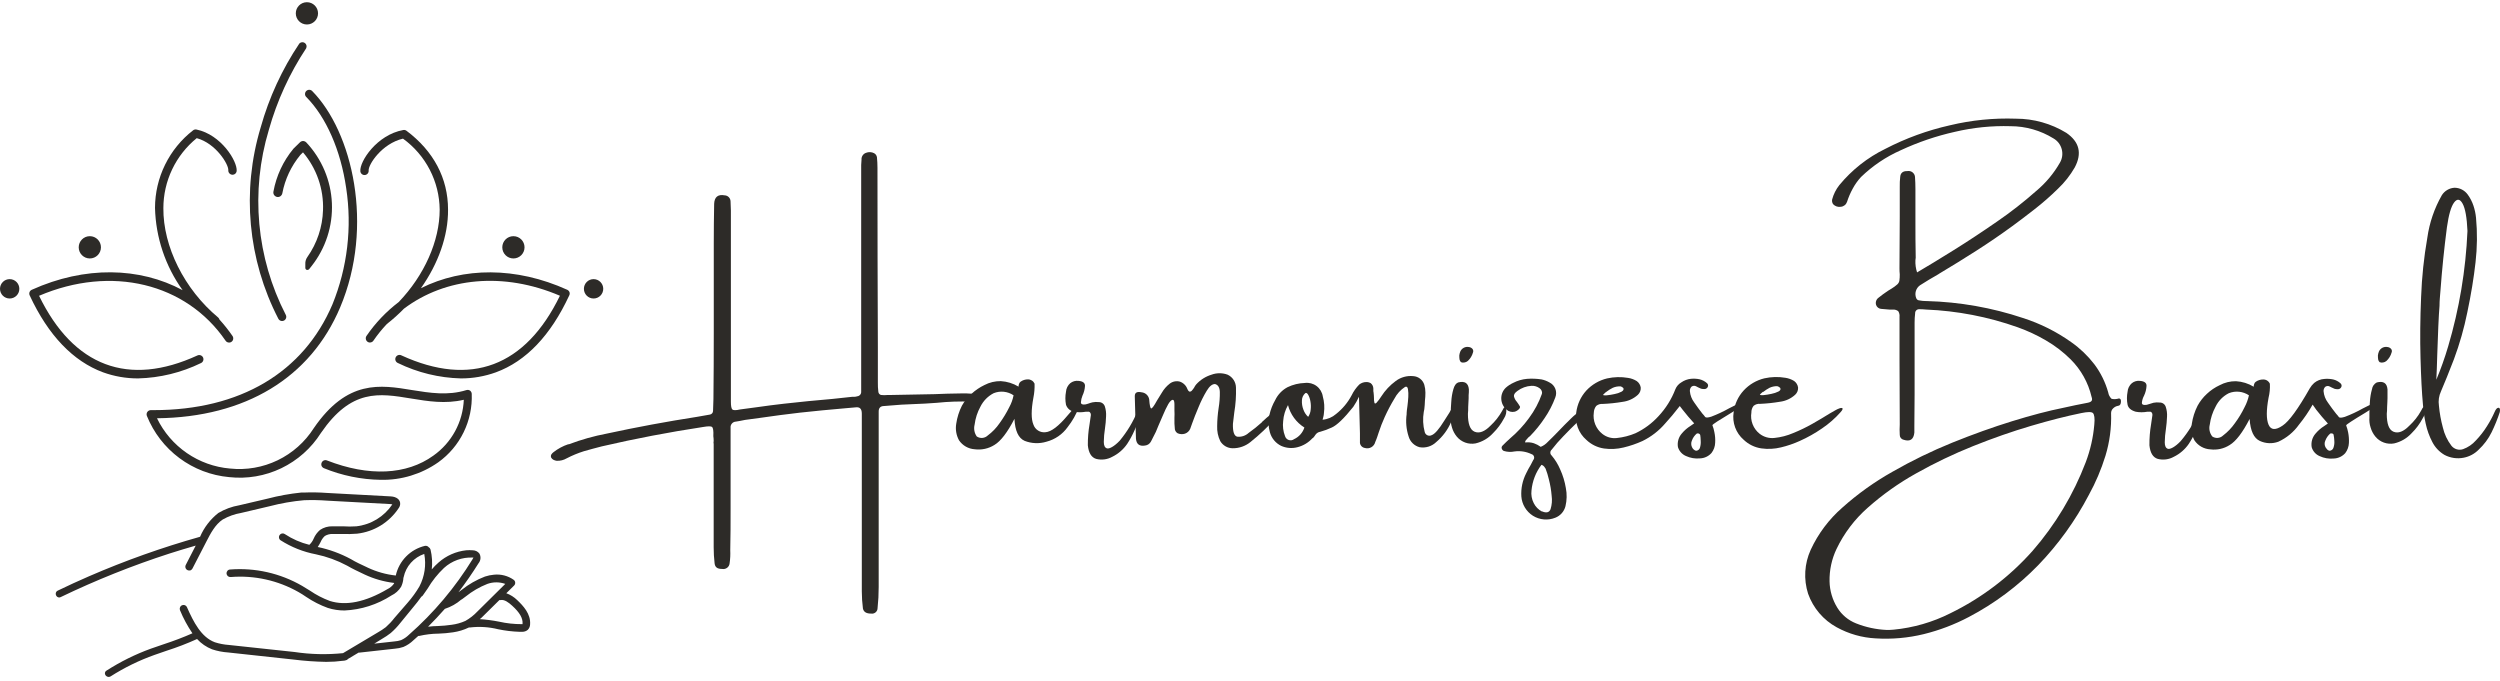
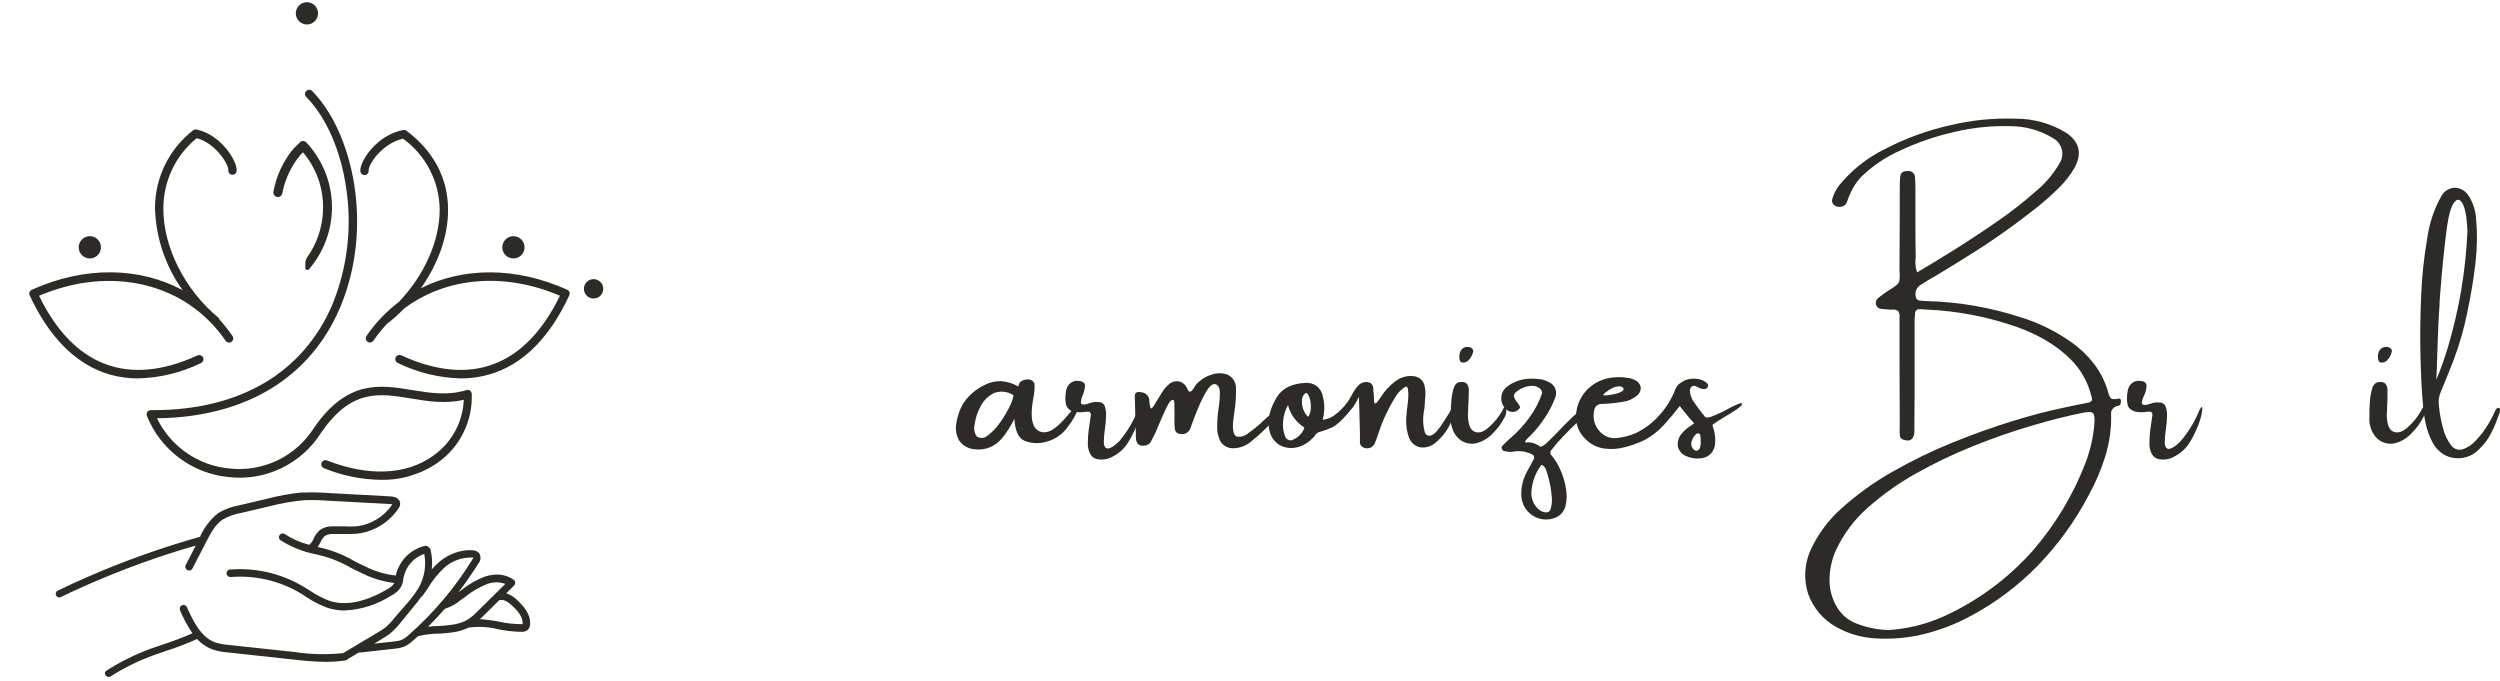
<svg xmlns="http://www.w3.org/2000/svg" width="279" height="76" viewBox="0 0 279 76" fill="none">
-   <path d="M108.394 43.934C108.563 43.94 108.724 44.007 108.847 44.123C108.895 44.166 108.932 44.22 108.957 44.28C108.981 44.34 108.991 44.404 108.988 44.469C108.971 44.532 108.94 44.591 108.898 44.641C108.856 44.692 108.804 44.733 108.745 44.761C108.633 44.804 108.514 44.826 108.394 44.826C107.105 44.777 105.814 44.82 104.531 44.955C103.667 45.02 102.788 45.074 101.903 45.101C101.018 45.128 100.149 45.182 99.286 45.263L98.671 45.312C98.25 45.312 98.045 45.534 98.061 45.971C98.061 46.312 98.061 46.663 98.061 47.014V65.51C98.063 66.295 98.022 67.08 97.937 67.861C97.938 67.951 97.918 68.04 97.881 68.122C97.844 68.204 97.789 68.276 97.721 68.335C97.652 68.394 97.572 68.437 97.486 68.461C97.399 68.486 97.308 68.491 97.219 68.477C96.68 68.477 96.389 68.299 96.302 67.909C96.221 67.275 96.18 66.636 96.178 65.996V48.096C96.178 47.447 96.178 46.798 96.178 46.16C96.178 45.62 95.952 45.393 95.461 45.463C95.072 45.501 94.684 45.539 94.29 45.566C92.628 45.706 90.96 45.869 89.277 46.052C87.782 46.225 86.293 46.42 84.82 46.636C84.281 46.717 83.698 46.798 83.142 46.863C82.953 46.906 82.77 46.939 82.603 46.971L82.128 47.052C82.041 47.055 81.955 47.077 81.877 47.115C81.799 47.153 81.73 47.207 81.674 47.274C81.618 47.341 81.576 47.418 81.552 47.502C81.528 47.586 81.522 47.674 81.534 47.76C81.534 48.393 81.534 49.02 81.534 49.647C81.534 50.598 81.534 51.544 81.534 52.479V56.792C81.534 58.321 81.534 59.862 81.496 61.407C81.519 61.891 81.496 62.377 81.426 62.856C81.418 62.956 81.389 63.052 81.341 63.14C81.294 63.227 81.228 63.304 81.148 63.364C81.069 63.424 80.977 63.467 80.88 63.489C80.783 63.511 80.682 63.513 80.585 63.494C80.045 63.494 79.797 63.305 79.748 62.856C79.679 62.264 79.645 61.668 79.646 61.072C79.646 58.165 79.646 55.259 79.646 52.354V49.549C79.619 49.439 79.619 49.324 79.646 49.214C79.646 49.033 79.633 48.853 79.608 48.674C79.637 48.09 79.588 47.749 79.462 47.652C79.344 47.55 79.009 47.56 78.464 47.652C74.666 48.229 70.899 48.949 67.166 49.814C66.491 49.982 65.822 50.171 65.164 50.355C64.502 50.563 63.859 50.829 63.243 51.149C62.904 51.349 62.514 51.445 62.121 51.425C62.003 51.408 61.888 51.373 61.781 51.322C61.667 51.267 61.572 51.179 61.511 51.068C61.486 51.01 61.476 50.947 61.481 50.884C61.486 50.821 61.505 50.76 61.538 50.706C61.605 50.607 61.689 50.521 61.786 50.452C62.273 50.073 62.82 49.779 63.405 49.582C63.431 49.59 63.459 49.59 63.486 49.582C64.864 49.06 66.285 48.661 67.732 48.387C71.063 47.667 74.408 47.045 77.768 46.523L79.214 46.269C79.314 46.256 79.405 46.207 79.472 46.131C79.538 46.056 79.575 45.959 79.576 45.858C79.576 45.42 79.619 44.977 79.619 44.539C79.646 42.102 79.657 39.675 79.657 37.21V27.179C79.657 25.698 79.671 24.219 79.7 22.741C79.732 21.99 80.121 21.661 80.871 21.801C81.043 21.806 81.208 21.878 81.33 22C81.452 22.123 81.523 22.287 81.529 22.46C81.529 22.801 81.567 23.142 81.567 23.482V23.633C81.567 28.905 81.567 34.167 81.567 39.421V44.826C81.567 45.301 81.621 45.593 81.728 45.696C81.836 45.798 82.122 45.804 82.586 45.696L84.48 45.442C85.459 45.301 86.45 45.173 87.453 45.058C89.266 44.858 91.09 44.669 92.93 44.517C93.637 44.447 94.36 44.371 95.088 44.285H95.32C95.441 44.283 95.561 44.263 95.676 44.226C95.799 44.212 95.913 44.152 95.993 44.057C96.073 43.963 96.114 43.841 96.108 43.718C96.108 43.328 96.108 42.939 96.108 42.545V30.708V18.418C96.131 18.22 96.144 18.022 96.146 17.823C96.132 17.657 96.174 17.492 96.265 17.353C96.356 17.214 96.491 17.109 96.648 17.056C96.791 16.997 96.945 16.971 97.1 16.977C97.254 16.984 97.405 17.023 97.543 17.093C97.629 17.138 97.704 17.202 97.76 17.281C97.816 17.36 97.853 17.451 97.867 17.547C97.905 17.942 97.926 18.331 97.926 18.715C97.926 25.402 97.941 32.088 97.969 38.772V42.691C97.963 43.034 97.981 43.377 98.023 43.718C98.029 43.801 98.06 43.882 98.113 43.947C98.167 44.012 98.239 44.058 98.32 44.08C98.569 44.109 98.821 44.109 99.07 44.08H99.475L104.293 43.988C105.238 43.945 106.198 43.917 107.164 43.907C107.574 43.889 107.985 43.898 108.394 43.934Z" fill="#2D2B28" />
  <path d="M120.405 45.441C120.101 46.246 119.676 46.999 119.142 47.674C118.57 48.474 117.735 49.047 116.784 49.295C115.984 49.54 115.124 49.505 114.345 49.198C113.655 48.892 113.277 48.074 113.212 46.744C112.43 48.257 111.685 49.23 110.984 49.652C110.328 50.068 109.547 50.24 108.777 50.138C108.428 50.116 108.088 50.014 107.784 49.84C107.48 49.666 107.219 49.424 107.024 49.133C106.716 48.569 106.608 47.918 106.716 47.285C106.818 46.582 107.033 45.901 107.353 45.269C107.634 44.767 107.999 44.317 108.432 43.939C108.855 43.55 109.333 43.226 109.851 42.977C110.418 42.677 111.05 42.525 111.691 42.534C112.391 42.575 113.071 42.786 113.671 43.15C113.671 43.15 113.671 43.15 113.671 43.101C113.674 43.012 113.692 42.924 113.725 42.842C113.755 42.741 113.817 42.654 113.903 42.593C114.142 42.423 114.43 42.334 114.723 42.339C114.878 42.338 115.031 42.383 115.161 42.467C115.291 42.552 115.394 42.673 115.457 42.815C115.475 43.339 115.432 43.863 115.328 44.377C115.072 45.771 115.072 46.773 115.328 47.382C115.42 47.658 115.604 47.894 115.85 48.049C116.096 48.205 116.388 48.271 116.676 48.236C117.32 48.193 118.155 47.555 119.18 46.322C120.205 45.09 120.613 44.797 120.405 45.441ZM109.009 48.711C109.195 48.834 109.416 48.891 109.638 48.871C109.859 48.851 110.068 48.757 110.229 48.603C110.744 48.221 111.193 47.755 111.556 47.225C111.965 46.662 112.326 46.065 112.635 45.441C112.862 45.027 113.024 44.581 113.115 44.117C112.793 43.898 112.421 43.762 112.033 43.721C111.646 43.679 111.254 43.734 110.892 43.88C110.255 44.209 109.739 44.733 109.419 45.377C109.075 46.001 108.853 46.685 108.766 47.393C108.708 47.617 108.7 47.851 108.742 48.079C108.783 48.307 108.875 48.523 109.009 48.711Z" fill="#2D2B28" />
  <path d="M126.961 45.847C127.106 45.544 127.203 45.404 127.257 45.431C127.311 45.458 127.328 45.571 127.301 45.793C127.268 46.044 127.219 46.294 127.155 46.539C127.02 47.048 126.839 47.543 126.615 48.02C126.384 48.55 126.108 49.06 125.79 49.544C125.37 50.156 124.799 50.649 124.133 50.976C123.587 51.282 122.944 51.367 122.337 51.214C121.797 51.052 121.489 50.544 121.403 49.695C121.396 48.911 121.459 48.128 121.592 47.355C121.635 46.998 121.689 46.647 121.743 46.312C121.747 46.26 121.74 46.208 121.723 46.159C121.707 46.109 121.68 46.064 121.646 46.025C121.616 45.992 121.577 45.968 121.535 45.955C121.492 45.941 121.447 45.94 121.403 45.95H121.171C120.743 46.028 120.304 46.028 119.876 45.95C119.667 45.915 119.471 45.824 119.31 45.686C119.15 45.548 119.03 45.368 118.964 45.166C118.873 44.689 118.873 44.2 118.964 43.723C118.976 43.54 119.024 43.361 119.106 43.197C119.187 43.032 119.301 42.886 119.439 42.766C119.568 42.662 119.717 42.586 119.877 42.541C120.036 42.497 120.203 42.485 120.367 42.507C120.858 42.55 121.096 42.739 121.085 43.074C121.061 43.449 120.966 43.816 120.804 44.155C120.704 44.392 120.646 44.644 120.631 44.901C120.631 45.112 120.804 45.188 121.171 45.128L121.446 45.047C121.601 44.988 121.76 44.939 121.921 44.901C122.15 44.854 122.385 44.845 122.617 44.874C122.766 44.87 122.911 44.914 123.033 44.998C123.156 45.083 123.248 45.204 123.297 45.344C123.414 45.705 123.462 46.085 123.437 46.463C123.422 46.921 123.381 47.377 123.313 47.831C123.234 48.322 123.191 48.819 123.184 49.317C123.184 49.733 123.302 49.971 123.545 50.041C123.788 50.111 124.333 49.841 124.959 49.182C125.793 48.18 126.468 47.055 126.961 45.847Z" fill="#2D2B28" />
  <path d="M140.833 47.122V47.095C140.901 47.027 141.068 46.876 141.335 46.641C141.598 46.407 141.874 46.187 142.16 45.982C142.342 45.825 142.555 45.711 142.786 45.647C142.916 45.647 142.883 45.825 142.7 46.22C142.657 46.287 142.61 46.352 142.56 46.414C142.498 46.483 142.444 46.553 142.398 46.625C142.375 46.642 142.355 46.662 142.338 46.685C141.487 47.647 140.553 48.533 139.549 49.333C138.986 49.79 138.282 50.034 137.558 50.025C137.28 50.022 137.007 49.947 136.766 49.808C136.525 49.669 136.324 49.47 136.182 49.23C135.929 48.707 135.81 48.13 135.836 47.549C135.843 46.876 135.897 46.204 135.998 45.539C136.098 44.942 136.143 44.338 136.133 43.734C136.112 43.236 135.932 42.944 135.594 42.858C135.292 42.858 134.984 43.085 134.671 43.609C134.323 44.188 134.02 44.794 133.765 45.42C133.479 46.112 133.225 46.717 133.047 47.241C132.95 47.528 132.874 47.733 132.826 47.858C132.771 47.984 132.69 48.097 132.589 48.19C132.487 48.283 132.368 48.354 132.238 48.398C131.972 48.483 131.684 48.468 131.428 48.355C131.347 48.308 131.278 48.244 131.224 48.167C131.17 48.091 131.133 48.004 131.115 47.911C131.069 47.488 131.053 47.062 131.067 46.636C131.083 46.359 131.083 46.081 131.067 45.804V45.139C131.069 45.017 131.057 44.895 131.029 44.777C131.002 44.674 130.948 44.62 130.862 44.62C130.775 44.62 130.57 44.766 130.381 45.096C130.167 45.48 129.976 45.877 129.809 46.285L129.27 47.528C129.13 47.858 129.038 48.068 128.995 48.193L128.914 48.355C128.757 48.657 128.601 48.96 128.45 49.268C128.386 49.392 128.293 49.499 128.178 49.578C128.063 49.658 127.93 49.707 127.791 49.722C127.166 49.83 126.826 49.576 126.772 48.955C126.723 47.382 126.68 45.798 126.642 44.215C126.642 43.804 126.896 43.674 127.408 43.782C127.616 43.802 127.811 43.89 127.963 44.033C128.116 44.176 128.217 44.365 128.25 44.571C128.299 45.242 128.374 45.577 128.477 45.582C128.579 45.587 128.795 45.296 129.119 44.701L129.658 43.831C129.885 43.435 130.187 43.088 130.549 42.809C130.706 42.69 130.888 42.608 131.082 42.57C131.275 42.531 131.475 42.537 131.666 42.588C131.858 42.652 132.033 42.759 132.179 42.9C132.325 43.041 132.437 43.213 132.507 43.404C132.588 43.588 132.675 43.69 132.761 43.707C132.81 43.709 132.858 43.699 132.902 43.678C132.946 43.658 132.985 43.627 133.015 43.588C133.108 43.483 133.193 43.371 133.268 43.253C133.329 43.124 133.407 43.004 133.5 42.896C133.96 42.387 134.549 42.014 135.205 41.815C135.785 41.6 136.422 41.6 137.002 41.815C137.279 41.944 137.513 42.15 137.678 42.407C137.843 42.664 137.933 42.963 137.935 43.269C137.963 44.19 137.899 45.111 137.747 46.02C137.687 46.468 137.633 46.89 137.595 47.295C137.568 48.166 137.725 48.647 138.07 48.733C138.3 48.759 138.532 48.735 138.752 48.663C138.972 48.591 139.173 48.473 139.344 48.317C139.863 47.948 140.36 47.549 140.833 47.122Z" fill="#2D2B28" />
  <path d="M151.694 42.912C151.924 42.728 152.21 42.631 152.504 42.636C152.673 42.636 152.84 42.683 152.984 42.772C153.07 42.843 153.139 42.932 153.188 43.033C153.236 43.133 153.262 43.243 153.265 43.355C153.273 43.454 153.273 43.554 153.265 43.653C153.281 43.701 153.29 43.752 153.291 43.804C153.317 44.008 153.331 44.214 153.335 44.42C153.325 44.602 153.343 44.784 153.389 44.96C153.421 45.058 153.497 45.052 153.61 44.96C153.811 44.737 153.991 44.497 154.149 44.242C154.577 43.571 155.126 42.986 155.768 42.517C156.33 42.097 157.029 41.904 157.727 41.977C158.004 41.994 158.27 42.095 158.489 42.267C158.707 42.439 158.869 42.673 158.952 42.939C159.035 43.227 159.077 43.526 159.076 43.825C159.077 44.125 159.058 44.425 159.022 44.723C159.022 45.036 158.984 45.35 158.952 45.674L158.892 45.977C158.768 46.716 158.803 47.473 158.995 48.198C159.012 48.279 159.048 48.356 159.099 48.421C159.151 48.487 159.217 48.539 159.292 48.575C159.367 48.61 159.45 48.628 159.533 48.626C159.616 48.625 159.698 48.604 159.772 48.565C160.122 48.441 160.592 47.906 161.185 46.944C161.576 46.365 161.936 45.766 162.265 45.15C162.378 44.896 162.464 44.906 162.529 45.182C162.594 45.458 162.405 46.09 161.957 47.068C161.586 47.942 161.015 48.716 160.29 49.328C160.048 49.564 159.753 49.739 159.431 49.841C159.109 49.942 158.767 49.966 158.434 49.911C158.142 49.836 157.875 49.686 157.659 49.475C157.443 49.265 157.286 49.002 157.203 48.711C156.94 47.907 156.864 47.053 156.982 46.214C156.978 46.173 156.978 46.131 156.982 46.09C156.982 45.917 157.025 45.669 157.068 45.333C157.112 44.998 157.144 44.658 157.166 44.301C157.186 44.007 157.173 43.711 157.128 43.42C157.085 43.188 156.982 43.107 156.809 43.177C156.303 43.505 155.89 43.96 155.612 44.496C155.21 45.156 154.85 45.84 154.532 46.544C154.275 47.109 154.05 47.688 153.858 48.279C153.804 48.419 153.756 48.565 153.712 48.722C153.669 48.879 153.561 49.122 153.48 49.322C153.451 49.445 153.397 49.561 153.321 49.663C153.246 49.764 153.15 49.849 153.04 49.912C152.93 49.975 152.809 50.014 152.683 50.028C152.557 50.042 152.43 50.03 152.309 49.992C152.17 49.97 152.042 49.902 151.944 49.799C151.847 49.697 151.786 49.565 151.77 49.425C151.77 49.187 151.77 48.96 151.77 48.744C151.77 48.528 151.77 48.479 151.77 48.36C151.738 47.014 151.7 45.658 151.662 44.279C151.48 44.671 151.267 45.047 151.025 45.404C149.995 46.695 149.191 47.463 148.624 47.712C148.214 47.904 147.788 48.061 147.351 48.182C147.243 48.196 147.139 48.233 147.047 48.29C146.954 48.347 146.874 48.422 146.811 48.511C146.728 48.651 146.628 48.78 146.515 48.895H146.477C146.032 49.391 145.449 49.742 144.804 49.906C144.193 50.069 143.545 50.015 142.97 49.755C142.669 49.606 142.402 49.396 142.188 49.138C141.973 48.88 141.815 48.58 141.723 48.257C141.535 47.612 141.518 46.928 141.675 46.274C141.805 45.704 142.019 45.158 142.311 44.652C142.605 44.035 143.089 43.529 143.693 43.209C144.295 42.92 144.951 42.76 145.619 42.739C146.084 42.677 146.555 42.8 146.93 43.082C147.305 43.364 147.555 43.782 147.626 44.247C147.794 44.85 147.836 45.481 147.75 46.101C147.75 46.241 147.712 46.387 147.68 46.539C147.644 46.637 147.617 46.738 147.599 46.841C148.156 46.795 148.683 46.571 149.104 46.203C149.822 45.637 150.414 44.926 150.842 44.117C151.057 43.671 151.345 43.264 151.694 42.912ZM144.421 49.009C144.692 48.884 144.933 48.704 145.131 48.481C145.329 48.257 145.478 47.995 145.57 47.712C144.662 47.144 144.007 46.248 143.741 45.209C143.431 45.756 143.246 46.365 143.202 46.993C143.13 47.563 143.202 48.143 143.412 48.679C143.442 48.779 143.496 48.87 143.569 48.944C143.642 49.019 143.732 49.075 143.831 49.107C143.93 49.139 144.035 49.147 144.138 49.13C144.241 49.113 144.338 49.071 144.421 49.009ZM145.991 46.522C146.152 46.285 146.249 46.009 146.272 45.722C146.31 45.407 146.299 45.088 146.239 44.777C146.198 44.519 146.113 44.27 145.986 44.042C145.872 43.863 145.765 43.809 145.667 43.88C145.553 43.979 145.46 44.102 145.396 44.24C145.332 44.377 145.297 44.527 145.295 44.679C145.274 45.035 145.331 45.391 145.462 45.722C145.57 46.029 145.752 46.303 145.991 46.522Z" fill="#2D2B28" />
  <path d="M167.849 46.69C167.526 47.298 167.113 47.854 166.624 48.338C166.104 48.909 165.423 49.308 164.671 49.484C164.288 49.556 163.892 49.524 163.525 49.392C163.158 49.26 162.833 49.033 162.583 48.733C162.336 48.435 162.152 48.089 162.043 47.717C161.925 47.353 161.879 46.969 161.909 46.587V46.203C161.909 45.809 161.909 45.355 161.963 44.836C161.987 44.362 162.064 43.893 162.195 43.436C162.313 43.015 162.497 42.766 162.734 42.68C163.468 42.496 163.862 42.75 163.927 43.447C163.927 43.669 163.927 43.896 163.9 44.117C163.892 44.225 163.892 44.334 163.9 44.442L163.851 45.414C163.851 45.674 163.851 45.955 163.819 46.182C163.819 47.301 164.056 47.971 164.569 48.182C165.081 48.392 165.68 48.182 166.344 47.501C166.863 47.023 167.302 46.465 167.644 45.847C167.849 45.404 167.995 45.306 168.087 45.566C168.156 45.957 168.071 46.36 167.849 46.69ZM163.797 40.291C163.693 40.379 163.565 40.435 163.43 40.453C163.304 40.481 163.172 40.47 163.052 40.42C162.97 40.348 162.914 40.252 162.891 40.145C162.867 40.015 162.856 39.883 162.858 39.75C162.851 39.718 162.851 39.685 162.858 39.653C162.877 39.51 162.913 39.37 162.966 39.237C163.044 39.055 163.182 38.905 163.357 38.812C163.531 38.72 163.733 38.69 163.927 38.729C164.081 38.744 164.224 38.817 164.326 38.934C164.371 38.99 164.4 39.057 164.41 39.129C164.421 39.2 164.412 39.273 164.385 39.339C164.285 39.707 164.08 40.037 163.797 40.291Z" fill="#2D2B28" />
  <path d="M176.542 45.717C176.638 45.654 176.751 45.624 176.865 45.63C176.939 45.639 177.007 45.675 177.054 45.733C177.094 45.784 177.117 45.846 177.119 45.911C177.127 45.95 177.127 45.991 177.119 46.03C176.79 46.371 176.439 46.733 176.04 47.111C175.5 47.619 174.993 48.144 174.475 48.679C174.006 49.156 173.567 49.661 173.159 50.192C173.114 50.232 173.078 50.281 173.053 50.336C173.029 50.391 173.016 50.451 173.016 50.511C173.016 50.571 173.029 50.631 173.053 50.686C173.078 50.74 173.114 50.79 173.159 50.83C173.553 51.296 173.875 51.819 174.114 52.381C174.418 53.047 174.632 53.75 174.75 54.472C174.881 55.14 174.866 55.827 174.707 56.489C174.635 56.777 174.495 57.045 174.299 57.269C174.103 57.492 173.856 57.666 173.579 57.775C173.175 57.94 172.737 58.006 172.302 57.968C171.867 57.931 171.446 57.79 171.076 57.559C170.706 57.325 170.397 57.008 170.172 56.632C169.947 56.257 169.813 55.833 169.781 55.397C169.727 54.506 169.914 53.618 170.32 52.824C170.472 52.502 170.642 52.188 170.828 51.884C170.93 51.694 171.022 51.511 171.108 51.343C171.155 51.291 171.188 51.228 171.203 51.16C171.218 51.092 171.216 51.021 171.196 50.954C171.176 50.887 171.139 50.827 171.088 50.779C171.038 50.73 170.976 50.696 170.909 50.678C170.323 50.398 169.669 50.294 169.026 50.381C168.624 50.465 168.208 50.444 167.817 50.322C167.712 50.268 167.632 50.175 167.596 50.062C167.577 50.007 167.574 49.948 167.588 49.892C167.601 49.836 167.63 49.784 167.671 49.743C167.963 49.446 168.259 49.165 168.561 48.895C169.341 48.233 170.038 47.48 170.639 46.652C171.253 45.829 171.739 44.918 172.079 43.949C172.11 43.836 172.098 43.715 172.047 43.609C172 43.498 171.924 43.403 171.826 43.333C171.562 43.136 171.237 43.038 170.909 43.058C170.345 43.09 169.802 43.287 169.349 43.625C169.047 43.841 168.918 44.047 168.961 44.247C169.016 44.468 169.125 44.673 169.279 44.841C169.41 45.013 169.529 45.193 169.635 45.382C169.641 45.424 169.636 45.467 169.622 45.507C169.608 45.548 169.585 45.584 169.554 45.614C169.483 45.7 169.397 45.773 169.301 45.83C169.217 45.886 169.124 45.927 169.026 45.949C168.869 45.984 168.705 45.982 168.55 45.941C168.394 45.901 168.25 45.824 168.13 45.717C167.953 45.567 167.809 45.382 167.708 45.174C167.606 44.965 167.55 44.738 167.542 44.506C167.533 44.276 167.574 44.046 167.662 43.832C167.749 43.619 167.881 43.427 168.049 43.268C168.296 43.048 168.574 42.866 168.874 42.728C169.356 42.478 169.882 42.325 170.423 42.279C170.963 42.238 171.507 42.26 172.042 42.344C172.357 42.411 172.659 42.528 172.937 42.69C173.231 42.837 173.459 43.089 173.577 43.396C173.695 43.703 173.694 44.043 173.574 44.349C173.272 45.167 172.869 45.944 172.376 46.663C171.9 47.378 171.358 48.048 170.758 48.662C170.701 48.72 170.638 48.771 170.569 48.814C170.455 48.938 170.364 49.041 170.294 49.127C170.261 49.16 170.237 49.2 170.223 49.245C170.209 49.289 170.205 49.336 170.213 49.381C170.539 49.337 170.87 49.367 171.184 49.468C171.455 49.564 171.711 49.699 171.945 49.868C172.241 49.748 172.506 49.563 172.722 49.327C173.072 48.992 173.461 48.603 173.903 48.144C174.346 47.684 174.826 47.181 175.285 46.744C175.668 46.36 176.089 46.016 176.542 45.717ZM172.085 57.067C172.576 57.278 172.894 57.197 173.04 56.829C173.192 56.344 173.235 55.83 173.164 55.327C173.114 54.712 173.011 54.102 172.856 53.505C172.763 53.097 172.641 52.696 172.49 52.305C172.436 52.219 172.376 52.138 172.322 52.062C172.245 51.97 172.141 51.904 172.026 51.873C171.392 52.708 171.007 53.704 170.914 54.748C170.856 55.227 170.943 55.713 171.162 56.143C171.361 56.548 171.684 56.88 172.085 57.089V57.067Z" fill="#2D2B28" />
  <path d="M187.635 42.674C187.955 42.451 188.326 42.313 188.714 42.274C189.034 42.242 189.356 42.261 189.669 42.328C189.978 42.401 190.264 42.55 190.5 42.761C190.552 42.81 190.59 42.872 190.614 42.939C190.634 43.025 190.622 43.115 190.581 43.193C190.545 43.264 190.49 43.322 190.423 43.362C190.355 43.403 190.277 43.423 190.198 43.42C190.076 43.422 189.955 43.408 189.837 43.377L189.502 43.226L189.308 43.123C189.225 43.073 189.129 43.05 189.033 43.056C188.937 43.062 188.845 43.096 188.768 43.155C188.705 43.221 188.657 43.299 188.626 43.385C188.595 43.471 188.583 43.562 188.59 43.653C188.63 44.111 188.798 44.55 189.076 44.917C189.383 45.366 189.691 45.782 189.988 46.16C190.102 46.278 190.207 46.404 190.301 46.539C190.387 46.625 190.614 46.614 190.975 46.501C191.663 46.24 192.33 45.927 192.972 45.566C193.937 45.058 194.423 44.89 194.423 45.069C194.423 45.247 194.051 45.56 193.301 46.014C192.551 46.468 192 46.804 191.644 47.036C191.288 47.268 191.105 47.404 191.105 47.458C191.204 47.709 191.278 47.97 191.326 48.236C191.408 48.623 191.437 49.019 191.412 49.414C191.399 49.828 191.255 50.227 191.002 50.554C190.841 50.735 190.645 50.882 190.426 50.984C190.208 51.088 189.97 51.145 189.729 51.154C189.183 51.21 188.633 51.117 188.137 50.884C187.927 50.792 187.74 50.656 187.588 50.484C187.436 50.312 187.323 50.11 187.257 49.89C187.213 49.62 187.229 49.344 187.305 49.081C187.38 48.818 187.513 48.576 187.695 48.371C187.972 48.04 188.3 47.756 188.666 47.528L189.07 47.247C188.617 46.755 188.186 46.242 187.775 45.717L187.463 45.312C186.869 46.079 186.329 46.724 185.844 47.247C185.139 48.073 184.272 48.744 183.297 49.219C182.622 49.525 181.919 49.766 181.198 49.938C180.482 50.116 179.738 50.154 179.007 50.052C178.268 49.943 177.58 49.607 177.038 49.09C176.607 48.717 176.277 48.241 176.08 47.706C175.883 47.171 175.824 46.594 175.91 46.031C176.022 45.122 176.413 44.271 177.027 43.593C177.651 42.919 178.46 42.444 179.353 42.231C180.12 42.06 180.914 42.04 181.689 42.172C182.034 42.221 182.365 42.343 182.66 42.528C182.781 42.613 182.882 42.721 182.959 42.847C183.037 42.972 183.087 43.112 183.108 43.258C183.117 43.407 183.093 43.555 183.038 43.694C182.983 43.832 182.898 43.956 182.79 44.058C182.313 44.493 181.714 44.769 181.074 44.847C180.342 44.971 179.603 45.049 178.862 45.079C178.601 45.055 178.341 45.135 178.139 45.301C177.971 45.516 177.877 45.779 177.869 46.052C177.806 46.496 177.861 46.948 178.028 47.363C178.195 47.779 178.467 48.143 178.819 48.42C179.044 48.6 179.304 48.734 179.582 48.814C179.859 48.894 180.15 48.918 180.437 48.884C181.158 48.809 181.864 48.627 182.531 48.344C183.498 47.883 184.366 47.239 185.088 46.447C185.904 45.575 186.544 44.552 186.972 43.436C187.102 43.116 187.336 42.848 187.635 42.674ZM179.261 43.755C179.261 43.755 179.261 43.755 179.223 43.755L179.105 43.863C179.055 43.904 179.009 43.947 178.964 43.993C178.921 44.036 178.9 44.063 178.9 44.08C178.9 44.096 179.056 44.144 179.315 44.117C179.607 44.088 179.897 44.041 180.184 43.977C180.455 43.929 180.717 43.84 180.961 43.712C181.16 43.599 181.231 43.469 181.171 43.312C181.128 43.267 181.079 43.227 181.025 43.193C180.966 43.157 180.9 43.131 180.831 43.117C180.54 43.108 180.251 43.163 179.984 43.28C179.729 43.408 179.487 43.56 179.261 43.734V43.755ZM189.281 50.306C189.385 50.302 189.485 50.264 189.565 50.198C189.645 50.131 189.701 50.04 189.723 49.938C189.794 49.689 189.819 49.429 189.799 49.171C189.799 48.895 189.761 48.684 189.745 48.544C189.733 48.506 189.712 48.471 189.684 48.443C189.656 48.414 189.621 48.393 189.583 48.382C189.511 48.358 189.434 48.358 189.362 48.382C189.118 48.586 188.932 48.85 188.822 49.149C188.762 49.277 188.734 49.417 188.74 49.559C188.745 49.7 188.785 49.837 188.855 49.96C188.9 50.045 188.963 50.121 189.038 50.182C189.108 50.242 189.191 50.284 189.281 50.306Z" fill="#2D2B28" />
-   <path d="M204.804 45.798C204.961 45.704 205.128 45.626 205.301 45.566C205.463 45.512 205.571 45.517 205.619 45.566C205.668 45.614 205.619 45.771 205.419 45.987C204.806 46.679 204.108 47.291 203.342 47.809C202.558 48.352 201.725 48.82 200.855 49.209C200.18 49.515 199.477 49.756 198.756 49.928C198.041 50.105 197.299 50.143 196.57 50.041C195.829 49.933 195.139 49.597 194.596 49.079C194.165 48.706 193.836 48.23 193.64 47.695C193.443 47.16 193.386 46.583 193.473 46.02C193.58 45.11 193.971 44.257 194.59 43.582C195.212 42.908 196.019 42.434 196.91 42.22C197.678 42.05 198.471 42.029 199.247 42.161C199.593 42.212 199.926 42.333 200.223 42.517C200.343 42.603 200.444 42.711 200.52 42.837C200.596 42.962 200.645 43.102 200.666 43.247C200.675 43.396 200.651 43.544 200.596 43.683C200.541 43.821 200.456 43.946 200.347 44.047C199.874 44.483 199.276 44.759 198.637 44.836C197.912 44.959 197.181 45.037 196.446 45.069C196.314 45.055 196.18 45.067 196.052 45.105C195.924 45.143 195.805 45.206 195.702 45.29C195.533 45.504 195.446 45.77 195.454 46.041C195.382 46.483 195.43 46.935 195.593 47.351C195.755 47.767 196.025 48.133 196.376 48.409C196.848 48.776 197.445 48.943 198.038 48.874C198.754 48.799 199.454 48.617 200.115 48.333C200.857 48.034 201.578 47.685 202.274 47.29C202.975 46.89 203.606 46.517 204.173 46.16C204.427 46.025 204.642 45.901 204.804 45.798ZM196.759 43.734C196.759 43.734 196.759 43.734 196.727 43.734L196.603 43.842L196.463 43.971C196.425 44.015 196.403 44.042 196.403 44.058C196.403 44.074 196.554 44.123 196.819 44.096C197.111 44.065 197.401 44.019 197.687 43.955C197.963 43.904 198.23 43.815 198.481 43.69C198.691 43.577 198.756 43.447 198.669 43.29C198.58 43.193 198.464 43.125 198.335 43.096C198.043 43.092 197.754 43.153 197.488 43.274C197.238 43.405 197.002 43.559 196.781 43.734H196.759Z" fill="#2D2B28" />
  <path d="M236.466 44.468C236.639 44.468 236.714 44.582 236.698 44.852C236.682 45.122 236.574 45.274 236.374 45.29C236.171 45.324 235.982 45.42 235.835 45.566C235.759 45.633 235.699 45.717 235.658 45.81C235.617 45.903 235.596 46.004 235.597 46.106C235.65 47.713 235.438 49.318 234.972 50.857C234.501 52.386 233.874 53.862 233.099 55.262C231.602 58.12 229.705 60.75 227.466 63.072C225.206 65.397 222.593 67.349 219.723 68.855C218.131 69.694 216.442 70.337 214.695 70.768C212.941 71.197 211.133 71.357 209.331 71.244C207.805 71.166 206.317 70.743 204.977 70.006C203.489 69.194 202.351 67.86 201.783 66.26C201.268 64.647 201.372 62.899 202.074 61.358C202.907 59.558 204.109 57.954 205.603 56.651C207.319 55.116 209.197 53.773 211.204 52.646C213.35 51.416 215.576 50.333 217.867 49.403C220.177 48.47 222.403 47.672 224.547 47.009C226.691 46.346 228.597 45.847 230.267 45.511C230.72 45.403 231.168 45.306 231.61 45.22C232.085 45.133 232.554 45.041 233.008 44.944C233.461 44.847 233.547 44.657 233.423 44.306C233.052 42.709 232.238 41.25 231.076 40.096C230.248 39.277 229.32 38.567 228.313 37.983C227.314 37.399 226.263 36.91 225.173 36.523C221.874 35.353 218.418 34.686 214.921 34.545C214.674 34.519 214.425 34.506 214.177 34.507C214.116 34.506 214.056 34.517 213.999 34.54C213.943 34.563 213.893 34.597 213.85 34.641C213.808 34.685 213.776 34.737 213.755 34.794C213.734 34.851 213.725 34.911 213.729 34.972C213.688 35.311 213.668 35.652 213.669 35.994C213.669 38.66 213.669 41.33 213.669 44.004C213.669 45.175 213.66 46.356 213.642 47.549V48.279C213.561 49.046 213.162 49.311 212.45 49.079C212.325 49.054 212.213 48.987 212.133 48.888C212.053 48.789 212.011 48.665 212.013 48.538C211.989 48.148 211.989 47.756 212.013 47.365C212.013 44.955 212.004 42.551 211.986 40.155V36.253C211.986 35.967 211.986 35.669 211.986 35.361C212.013 35.138 211.962 34.913 211.84 34.724C211.67 34.596 211.459 34.534 211.247 34.55H210.864L209.914 34.469C209.792 34.456 209.677 34.408 209.582 34.331C209.486 34.255 209.414 34.153 209.374 34.037C209.328 33.894 209.327 33.74 209.373 33.596C209.418 33.453 209.507 33.327 209.628 33.237C209.968 32.967 210.324 32.697 210.707 32.448C210.858 32.351 210.999 32.264 211.123 32.194C211.343 32.06 211.551 31.906 211.743 31.735C211.86 31.628 211.94 31.485 211.97 31.329C212.003 31.093 212.018 30.854 212.013 30.616C211.99 30.397 211.979 30.177 211.981 29.956C212.002 28.032 212.013 26.101 212.013 24.163V20.849C212.013 20.482 212.013 20.114 212.061 19.768C212.088 19.304 212.358 19.077 212.871 19.093C212.968 19.075 213.069 19.078 213.165 19.101C213.262 19.124 213.352 19.167 213.431 19.227C213.51 19.287 213.576 19.363 213.625 19.449C213.673 19.536 213.703 19.632 213.713 19.731C213.745 20.179 213.761 20.633 213.761 21.087V24.557C213.761 25.968 213.761 27.373 213.794 28.762C213.773 28.854 213.762 28.948 213.761 29.043C213.739 29.503 213.802 29.962 213.945 30.4C215.067 29.744 216.419 28.922 218.002 27.935C219.585 26.948 221.204 25.881 222.858 24.735C224.388 23.687 225.851 22.544 227.24 21.314C228.303 20.427 229.201 19.356 229.889 18.152C230.019 17.928 230.105 17.68 230.139 17.422C230.174 17.165 230.157 16.903 230.091 16.652C230.024 16.401 229.908 16.165 229.751 15.959C229.593 15.753 229.396 15.58 229.171 15.45C227.732 14.558 226.073 14.084 224.38 14.083C222.293 14.02 220.207 14.231 218.175 14.71C216.085 15.177 214.051 15.869 212.11 16.774C210.474 17.499 208.978 18.507 207.691 19.752C207.331 20.143 207.021 20.577 206.768 21.044C206.506 21.519 206.291 22.018 206.126 22.536C206.076 22.681 205.986 22.81 205.865 22.906C205.745 23.002 205.599 23.061 205.446 23.076C205.289 23.105 205.127 23.093 204.976 23.043C204.824 22.993 204.687 22.906 204.578 22.79C204.523 22.712 204.485 22.624 204.467 22.531C204.448 22.438 204.449 22.342 204.47 22.249C204.625 21.671 204.897 21.13 205.268 20.66C206.669 18.958 208.419 17.577 210.4 16.612C212.678 15.431 215.099 14.548 217.603 13.985C220.015 13.407 222.494 13.158 224.973 13.245C226.961 13.243 228.91 13.791 230.606 14.828C232.063 15.83 232.376 17.115 231.545 18.682C231.04 19.562 230.409 20.363 229.673 21.06C228.844 21.877 227.969 22.643 227.051 23.357C226.128 24.081 225.303 24.703 224.585 25.227C223.283 26.178 221.945 27.094 220.57 27.973C219.196 28.852 217.811 29.708 216.416 30.54C216.379 30.559 216.344 30.583 216.313 30.61C215.617 31.005 214.937 31.41 214.274 31.837C214.052 31.992 213.889 32.217 213.811 32.476C213.734 32.735 213.747 33.013 213.847 33.264C213.871 33.328 213.91 33.386 213.961 33.432C214.01 33.484 214.078 33.515 214.15 33.518C214.42 33.572 214.694 33.599 214.97 33.599H215.04C218.689 33.697 222.304 34.334 225.767 35.491C227.694 36.107 229.514 37.019 231.162 38.193C232.133 38.876 232.995 39.701 233.72 40.642C234.434 41.588 234.963 42.661 235.279 43.804C235.322 44.075 235.455 44.325 235.657 44.512C235.926 44.566 236.204 44.551 236.466 44.468ZM233.725 47.376C233.795 46.679 233.725 46.257 233.574 46.101C233.423 45.944 232.97 45.955 232.268 46.101C230.606 46.439 228.732 46.917 226.646 47.533C224.56 48.149 222.414 48.898 220.209 49.781C218.023 50.657 215.896 51.675 213.842 52.83C211.91 53.905 210.101 55.188 208.446 56.656C206.981 57.944 205.791 59.516 204.95 61.277C204.416 62.404 204.152 63.641 204.178 64.888C204.2 65.926 204.5 66.94 205.047 67.823C205.537 68.615 206.27 69.227 207.135 69.568C208.233 70.005 209.397 70.254 210.578 70.303C210.655 70.312 210.733 70.312 210.81 70.303C210.978 70.282 211.147 70.271 211.317 70.271C213.527 70.06 215.679 69.439 217.662 68.439C221.144 66.74 224.26 64.375 226.835 61.477C229.38 58.555 231.389 55.204 232.77 51.581C233.282 50.231 233.603 48.815 233.725 47.376Z" fill="#2D2B28" />
  <path d="M245.423 45.847C245.574 45.544 245.671 45.403 245.725 45.43C245.779 45.458 245.795 45.571 245.768 45.793C245.735 46.044 245.687 46.293 245.623 46.538C245.487 47.047 245.306 47.543 245.083 48.019C244.856 48.551 244.581 49.061 244.263 49.544C243.841 50.156 243.269 50.65 242.601 50.976C242.056 51.282 241.415 51.367 240.81 51.214C240.27 51.051 239.962 50.543 239.876 49.695C239.867 48.911 239.929 48.128 240.06 47.355C240.108 46.998 240.157 46.647 240.211 46.311C240.215 46.26 240.209 46.208 240.194 46.159C240.178 46.11 240.152 46.064 240.119 46.025C240.089 45.992 240.05 45.968 240.008 45.955C239.965 45.941 239.92 45.939 239.876 45.949H239.644C239.216 46.028 238.777 46.028 238.349 45.949C237.81 45.793 237.518 45.533 237.437 45.166C237.343 44.689 237.343 44.199 237.437 43.722C237.449 43.539 237.497 43.361 237.579 43.196C237.66 43.032 237.774 42.886 237.912 42.766C238.04 42.662 238.188 42.585 238.347 42.541C238.505 42.496 238.671 42.484 238.835 42.507C239.331 42.55 239.569 42.739 239.552 43.074C239.531 43.449 239.438 43.816 239.277 44.155C239.142 44.4 239.059 44.671 239.034 44.949C239.034 45.16 239.207 45.236 239.574 45.176L239.849 45.095C240.004 45.036 240.163 44.988 240.324 44.949C240.553 44.903 240.788 44.894 241.02 44.922C241.168 44.918 241.313 44.962 241.435 45.046C241.556 45.131 241.647 45.252 241.694 45.393C241.816 45.752 241.866 46.133 241.84 46.511C241.822 46.969 241.781 47.425 241.716 47.879C241.637 48.37 241.594 48.867 241.587 49.365C241.587 49.781 241.705 50.019 241.943 50.089C242.18 50.16 242.736 49.889 243.362 49.23C244.223 48.218 244.919 47.076 245.423 45.847Z" fill="#2D2B28" />
-   <path d="M258.259 42.739C258.58 42.474 258.977 42.316 259.392 42.29C259.721 42.258 260.052 42.276 260.374 42.344C260.682 42.416 260.966 42.565 261.2 42.777C261.251 42.827 261.29 42.888 261.313 42.955C261.326 42.997 261.329 43.042 261.324 43.086C261.318 43.129 261.303 43.171 261.281 43.209C261.246 43.28 261.191 43.339 261.123 43.379C261.055 43.419 260.977 43.439 260.898 43.436C260.778 43.438 260.658 43.424 260.542 43.393L260.207 43.242L260.007 43.139C259.928 43.094 259.837 43.073 259.746 43.079C259.655 43.084 259.568 43.117 259.495 43.171C259.43 43.236 259.38 43.314 259.348 43.4C259.316 43.486 259.304 43.577 259.311 43.669C259.351 44.127 259.52 44.566 259.797 44.933C260.11 45.382 260.412 45.798 260.714 46.176C260.827 46.295 260.932 46.422 261.027 46.555C261.114 46.641 261.335 46.63 261.696 46.517C262.385 46.257 263.052 45.944 263.693 45.582C264.664 45.074 265.144 44.906 265.144 45.085C265.144 45.263 264.772 45.577 264.022 46.031C263.272 46.484 262.722 46.82 262.371 47.052C262.02 47.284 261.831 47.419 261.831 47.474C261.928 47.726 262.002 47.986 262.052 48.252C262.129 48.64 262.158 49.035 262.139 49.43C262.123 49.843 261.98 50.242 261.729 50.571C261.567 50.751 261.371 50.897 261.153 51C260.934 51.103 260.697 51.161 260.455 51.17C259.91 51.227 259.36 51.133 258.864 50.9C258.652 50.81 258.464 50.675 258.312 50.502C258.16 50.33 258.048 50.127 257.984 49.906C257.938 49.636 257.954 49.36 258.028 49.097C258.103 48.835 258.235 48.592 258.416 48.387C258.693 48.056 259.021 47.772 259.387 47.544C259.522 47.457 259.657 47.365 259.792 47.263C259.338 46.771 258.907 46.258 258.497 45.733C258.346 45.533 258.211 45.339 258.092 45.155C257.647 45.943 257.136 46.691 256.565 47.392C255.979 48.218 255.186 48.874 254.266 49.295C253.933 49.417 253.579 49.473 253.225 49.458C252.87 49.443 252.522 49.358 252.2 49.209C251.527 48.902 251.146 48.084 251.056 46.755C250.279 48.268 249.534 49.241 248.833 49.663C248.193 50.074 247.429 50.246 246.675 50.149C246.321 50.131 245.977 50.031 245.669 49.856C245.36 49.682 245.097 49.438 244.9 49.144C244.598 48.578 244.495 47.927 244.608 47.295C244.712 46.593 244.929 45.912 245.25 45.279C245.523 44.782 245.874 44.333 246.292 43.95C246.712 43.555 247.193 43.23 247.716 42.988C248.276 42.686 248.904 42.533 249.54 42.544C250.239 42.584 250.917 42.796 251.515 43.16C251.515 43.16 251.515 43.16 251.515 43.112C251.518 43.023 251.536 42.935 251.569 42.852C251.598 42.752 251.661 42.664 251.747 42.604C251.992 42.433 252.285 42.344 252.583 42.35C252.739 42.348 252.891 42.392 253.022 42.476C253.152 42.561 253.255 42.682 253.317 42.825C253.348 43.35 253.298 43.877 253.171 44.387C252.912 45.782 252.912 46.783 253.171 47.392C253.43 48.001 253.954 48.036 254.741 47.495C255.461 47.02 256.472 45.632 257.774 43.334C257.904 43.111 258.068 42.911 258.259 42.739ZM246.891 48.711C247.073 48.834 247.292 48.89 247.511 48.87C247.73 48.851 247.936 48.756 248.094 48.603C248.604 48.216 249.05 47.751 249.416 47.225C249.83 46.665 250.191 46.068 250.495 45.441C250.718 45.025 250.881 44.579 250.981 44.117C250.655 43.898 250.281 43.761 249.89 43.72C249.5 43.678 249.106 43.733 248.741 43.879C248.098 44.202 247.578 44.728 247.263 45.377C246.923 46.002 246.702 46.686 246.61 47.392C246.552 47.619 246.547 47.856 246.596 48.085C246.645 48.313 246.746 48.528 246.891 48.711ZM259.975 50.306C260.079 50.301 260.179 50.262 260.26 50.196C260.34 50.13 260.398 50.039 260.423 49.938C260.505 49.691 260.534 49.43 260.509 49.171C260.501 48.96 260.475 48.75 260.434 48.544C260.43 48.505 260.414 48.468 260.388 48.439C260.361 48.409 260.326 48.389 260.288 48.382C260.213 48.357 260.131 48.357 260.056 48.382C259.816 48.589 259.631 48.853 259.516 49.149C259.452 49.276 259.422 49.417 259.428 49.559C259.435 49.702 259.478 49.84 259.554 49.96C259.605 50.04 259.665 50.115 259.732 50.181C259.8 50.245 259.884 50.288 259.975 50.306Z" fill="#2D2B28" />
  <path d="M270.367 46.69C270.046 47.299 269.633 47.855 269.143 48.338C268.622 48.909 267.941 49.308 267.189 49.484C266.806 49.556 266.411 49.524 266.044 49.392C265.677 49.26 265.351 49.033 265.101 48.733C264.854 48.435 264.67 48.089 264.562 47.717C264.443 47.353 264.397 46.969 264.427 46.587V46.203C264.427 45.809 264.427 45.355 264.481 44.836C264.507 44.362 264.585 43.893 264.713 43.436C264.735 43.276 264.795 43.123 264.889 42.991C264.983 42.859 265.108 42.752 265.252 42.68C265.986 42.496 266.38 42.75 266.445 43.447C266.445 43.669 266.445 43.896 266.445 44.117C266.437 44.225 266.437 44.334 266.445 44.442C266.445 44.766 266.412 45.09 266.402 45.414C266.391 45.739 266.402 45.955 266.364 46.182C266.364 47.301 266.601 47.971 267.119 48.182C267.637 48.392 268.225 48.182 268.889 47.501C269.408 47.023 269.848 46.465 270.189 45.847C270.394 45.404 270.54 45.306 270.637 45.566C270.693 45.961 270.597 46.363 270.367 46.69ZM266.315 40.291C266.211 40.379 266.084 40.435 265.948 40.453C265.822 40.481 265.69 40.47 265.571 40.42C265.488 40.348 265.432 40.252 265.409 40.145C265.385 40.015 265.375 39.883 265.376 39.75C265.369 39.718 265.369 39.685 265.376 39.653C265.395 39.51 265.431 39.37 265.484 39.237C265.562 39.055 265.7 38.905 265.875 38.812C266.05 38.72 266.251 38.69 266.445 38.729C266.599 38.744 266.742 38.817 266.844 38.934C266.891 38.989 266.921 39.057 266.931 39.128C266.942 39.2 266.932 39.273 266.903 39.339C266.803 39.707 266.599 40.037 266.315 40.291Z" fill="#2D2B28" />
  <path d="M278.396 45.982C278.531 45.663 278.671 45.506 278.828 45.506C278.984 45.506 279.033 45.663 278.979 45.982C278.725 46.757 278.419 47.514 278.061 48.246C277.701 48.976 277.211 49.633 276.615 50.187C276.166 50.644 275.588 50.955 274.959 51.078C274.225 51.227 273.462 51.116 272.801 50.765C272.226 50.426 271.758 49.931 271.452 49.338C271.114 48.694 270.865 48.007 270.713 47.295C270.555 46.583 270.45 45.861 270.4 45.133C270.275 43.82 270.189 42.09 270.13 39.95C270.07 37.81 270.092 35.545 270.195 33.156C270.276 30.932 270.508 28.717 270.891 26.524C271.126 24.856 271.676 23.248 272.509 21.785C272.663 21.541 272.874 21.338 273.123 21.193C273.372 21.048 273.652 20.966 273.939 20.952C274.223 20.956 274.501 21.026 274.753 21.156C275.005 21.287 275.223 21.474 275.391 21.703C275.67 22.085 275.889 22.508 276.038 22.957C276.184 23.393 276.28 23.845 276.324 24.303C276.478 25.956 276.46 27.621 276.27 29.27C276.076 31.011 275.77 32.871 275.353 34.853C274.994 36.632 274.496 38.38 273.864 40.08C273.281 41.59 272.799 42.784 272.418 43.663C272.181 44.168 272.1 44.733 272.186 45.285C272.26 46.11 272.409 46.928 272.628 47.727C272.798 48.462 273.124 49.151 273.583 49.749C273.735 49.937 273.94 50.074 274.171 50.141C274.403 50.209 274.649 50.204 274.878 50.127C275.429 49.929 275.921 49.594 276.308 49.154C276.784 48.66 277.205 48.117 277.565 47.533C277.881 47.038 278.159 46.519 278.396 45.982ZM272.25 34.135C272.207 34.648 272.159 35.415 272.115 36.448C272.072 37.48 272.035 38.529 271.997 39.599C271.964 40.788 271.932 41.712 271.894 42.377C272.401 41.166 272.84 39.928 273.211 38.669C274.454 34.477 275.179 30.148 275.369 25.779C275.304 24.276 275.121 23.26 274.829 22.73C274.538 22.201 274.225 22.147 273.885 22.59C273.545 23.033 273.276 23.957 273.076 25.373C272.77 27.712 272.531 30.054 272.358 32.4C272.31 33.01 272.25 33.551 272.25 34.135Z" fill="#2D2B28" />
  <path d="M57.723 66.974C57.376 66.634 56.96 66.372 56.504 66.206L57.372 65.347C57.416 65.304 57.449 65.253 57.47 65.196C57.492 65.139 57.501 65.078 57.496 65.017C57.493 64.957 57.477 64.897 57.448 64.844C57.419 64.791 57.378 64.745 57.329 64.709C56.689 64.258 55.907 64.054 55.128 64.136C54.786 64.166 54.45 64.234 54.124 64.342C53.184 64.702 52.305 65.205 51.518 65.833C51.378 65.931 51.264 66.017 51.162 66.098C51.961 65.05 52.711 63.969 53.407 62.855C53.529 62.706 53.604 62.522 53.62 62.329C53.636 62.136 53.594 61.943 53.498 61.774C53.412 61.663 53.302 61.572 53.175 61.51C53.049 61.447 52.911 61.414 52.77 61.412C52.522 61.391 52.273 61.391 52.025 61.412C50.883 61.537 49.806 62.013 48.944 62.774C48.671 63.011 48.416 63.27 48.184 63.547C48.268 62.808 48.223 62.06 48.049 61.337C48.035 61.283 48.011 61.233 47.978 61.19C47.944 61.146 47.902 61.109 47.854 61.083C47.813 61.027 47.758 60.982 47.695 60.953C47.632 60.923 47.562 60.91 47.493 60.915H47.434C46.633 61.103 45.902 61.514 45.325 62.1C44.747 62.687 44.346 63.424 44.169 64.228C43.088 64.111 42.035 63.815 41.05 63.353L40.905 63.282C40.322 63.007 39.718 62.742 39.157 62.396C37.996 61.77 36.751 61.314 35.46 61.045C35.577 60.872 35.681 60.691 35.773 60.504C35.88 60.244 36.042 60.01 36.248 59.818C36.52 59.656 36.833 59.577 37.149 59.591C37.511 59.591 37.883 59.591 38.228 59.591C38.768 59.614 39.309 59.603 39.847 59.558C40.781 59.452 41.68 59.143 42.481 58.652C43.283 58.16 43.968 57.5 44.487 56.715C44.588 56.58 44.648 56.419 44.66 56.251C44.687 55.775 44.266 55.435 43.613 55.397L36.507 55.013C35.631 54.947 34.752 54.933 33.874 54.97H33.599C32.335 55.101 31.083 55.328 29.854 55.651L26.692 56.391C25.874 56.532 25.088 56.822 24.372 57.245C23.478 57.945 22.775 58.86 22.327 59.904C18.096 61.094 13.95 62.57 9.917 64.32C8.773 64.817 7.603 65.352 6.442 65.915C6.38 65.943 6.327 65.987 6.288 66.043C6.249 66.1 6.226 66.165 6.221 66.233C6.215 66.306 6.229 66.38 6.26 66.446C6.291 66.513 6.339 66.57 6.399 66.612C6.459 66.655 6.531 66.677 6.604 66.677C6.665 66.677 6.724 66.662 6.777 66.633C10.715 64.739 14.776 63.114 18.933 61.769C19.883 61.466 20.86 61.169 21.842 60.888L20.73 63.05C20.697 63.114 20.681 63.186 20.683 63.258C20.685 63.33 20.706 63.401 20.744 63.463C20.781 63.525 20.834 63.576 20.896 63.611C20.959 63.647 21.03 63.666 21.102 63.666C21.144 63.672 21.185 63.672 21.227 63.666C21.333 63.63 21.422 63.555 21.475 63.455L23.04 60.423C23.493 59.542 24.011 58.542 24.852 57.98C25.488 57.617 26.182 57.368 26.903 57.245L30.092 56.494C31.353 56.163 32.64 55.939 33.939 55.824C34.79 55.791 35.642 55.807 36.491 55.872L43.586 56.256C43.654 56.261 43.721 56.272 43.786 56.289C43.334 56.964 42.741 57.532 42.048 57.955C41.355 58.378 40.578 58.645 39.772 58.737C39.279 58.772 38.785 58.772 38.293 58.737H38.255C37.872 58.737 37.484 58.737 37.09 58.737C36.603 58.724 36.124 58.864 35.719 59.137C35.407 59.402 35.161 59.737 35.002 60.115C34.894 60.376 34.73 60.611 34.522 60.802C33.55 60.563 32.626 60.159 31.791 59.607C31.713 59.548 31.614 59.521 31.516 59.531C31.455 59.536 31.396 59.555 31.342 59.586C31.289 59.617 31.244 59.659 31.209 59.71C31.176 59.755 31.153 59.805 31.141 59.859C31.129 59.913 31.128 59.969 31.139 60.023C31.146 60.078 31.166 60.13 31.196 60.177C31.226 60.224 31.265 60.263 31.311 60.294C32.515 61.062 33.853 61.594 35.255 61.861C36.47 62.115 37.641 62.541 38.736 63.126C39.324 63.471 39.944 63.763 40.543 64.044L40.689 64.115C41.729 64.602 42.84 64.92 43.98 65.055V65.115C43.79 65.389 43.531 65.609 43.23 65.752C40.77 67.195 38.606 67.639 36.809 67.066C36.028 66.776 35.285 66.391 34.597 65.92C34.306 65.736 34.009 65.558 33.712 65.379C31.276 63.972 28.471 63.337 25.667 63.558C25.612 63.561 25.558 63.575 25.509 63.6C25.459 63.626 25.416 63.661 25.381 63.704C25.308 63.789 25.271 63.9 25.279 64.012C25.291 64.123 25.345 64.225 25.43 64.299C25.471 64.334 25.519 64.361 25.571 64.378C25.623 64.395 25.678 64.401 25.732 64.396H25.764C28.393 64.188 31.024 64.773 33.318 66.077C33.61 66.244 33.896 66.422 34.176 66.617C34.925 67.124 35.733 67.536 36.583 67.844C37.187 68.036 37.816 68.132 38.45 68.13C40.311 68.045 42.117 67.467 43.684 66.455C44.128 66.243 44.503 65.907 44.763 65.487C44.894 65.216 44.978 64.923 45.011 64.623C45.011 64.547 45.011 64.477 45.049 64.401C45.175 63.808 45.453 63.258 45.856 62.805C46.26 62.352 46.773 62.011 47.347 61.818C47.58 63.053 47.39 64.331 46.808 65.444C46.433 66.082 45.999 66.682 45.513 67.239L44.013 68.968C43.728 69.339 43.408 69.681 43.058 69.99C42.78 70.203 42.488 70.396 42.184 70.568L38.282 72.892C36.477 73.076 34.655 73.032 32.86 72.762L25.559 71.979C25.02 71.942 24.488 71.841 23.973 71.676C22.451 71.103 21.604 69.428 20.865 67.763C20.831 67.683 20.772 67.616 20.697 67.572C20.623 67.527 20.536 67.507 20.45 67.514C20.404 67.519 20.358 67.53 20.315 67.547C20.263 67.569 20.217 67.602 20.178 67.643C20.139 67.684 20.108 67.732 20.088 67.785C20.067 67.835 20.056 67.889 20.056 67.944C20.056 67.999 20.067 68.053 20.088 68.103C20.46 69.007 20.925 69.869 21.475 70.676C20.436 71.133 19.376 71.537 18.297 71.887L16.84 72.389C15.101 73.021 13.438 73.844 11.881 74.843C11.826 74.874 11.781 74.92 11.751 74.975C11.72 75.031 11.706 75.094 11.709 75.157C11.713 75.229 11.737 75.299 11.778 75.359C11.819 75.419 11.875 75.466 11.941 75.497C11.998 75.529 12.063 75.546 12.13 75.546C12.208 75.545 12.284 75.523 12.351 75.481C13.888 74.5 15.532 73.697 17.25 73.087L18.593 72.622C19.751 72.252 20.886 71.815 21.993 71.314C22.457 71.821 23.031 72.215 23.671 72.465C24.253 72.658 24.856 72.776 25.468 72.816L32.757 73.606C33.968 73.758 35.185 73.844 36.405 73.865C37.035 73.867 37.664 73.825 38.288 73.741H38.352C38.413 73.74 38.472 73.725 38.525 73.697H38.574C38.683 73.678 38.781 73.618 38.849 73.53L40.025 72.827C40.054 72.83 40.083 72.83 40.111 72.827H40.16L44.056 72.395C44.383 72.372 44.706 72.307 45.016 72.2C45.435 72.022 45.818 71.767 46.144 71.449C46.322 71.292 46.489 71.13 46.684 70.968C46.719 70.974 46.756 70.974 46.791 70.968C47.482 70.81 48.187 70.724 48.896 70.714H48.934C49.475 70.696 50.016 70.647 50.552 70.568C51.168 70.48 51.767 70.298 52.327 70.028H52.43C53.485 69.9 54.555 69.966 55.586 70.222C56.368 70.385 57.162 70.481 57.961 70.509H58.295C58.521 70.51 58.739 70.43 58.91 70.282C59.064 70.122 59.153 69.909 59.158 69.687C59.25 68.509 58.381 67.601 57.723 66.974ZM53.865 68.811L55.732 66.968C55.777 66.974 55.822 66.974 55.867 66.968C56.304 66.882 56.763 67.239 57.157 67.595C57.998 68.358 58.365 68.995 58.317 69.611C58.317 69.611 58.317 69.644 58.317 69.655H58.241C57.386 69.658 56.534 69.566 55.7 69.379C54.987 69.237 54.266 69.143 53.541 69.098C53.66 69.017 53.763 68.914 53.865 68.811ZM51.939 69.293C51.452 69.512 50.936 69.657 50.407 69.725C49.892 69.801 49.373 69.848 48.853 69.865C48.513 69.865 48.151 69.898 47.773 69.941C48.421 69.296 49.045 68.631 49.646 67.947C50.323 67.729 50.949 67.376 51.486 66.909H51.518C51.658 66.801 51.804 66.687 51.966 66.574C52.7 65.984 53.518 65.508 54.394 65.163C55.04 64.933 55.745 64.933 56.39 65.163L53.277 68.244C52.886 68.658 52.435 69.012 51.939 69.293ZM45.631 70.844C45.379 71.091 45.085 71.293 44.763 71.438C44.518 71.518 44.264 71.567 44.007 71.584L41.763 71.833L42.642 71.292C42.977 71.101 43.298 70.886 43.602 70.649C43.998 70.306 44.359 69.926 44.682 69.514L46.128 67.747C46.435 67.374 46.748 66.99 47.029 66.585C47.09 66.554 47.144 66.51 47.185 66.455C47.353 66.212 47.52 65.958 47.725 65.682C48.221 64.834 48.835 64.061 49.549 63.385C50.421 62.591 51.571 62.173 52.748 62.223H52.835C52.811 62.282 52.782 62.338 52.748 62.391C50.811 65.549 48.412 68.398 45.631 70.844Z" fill="#2D2B28" />
  <path d="M22.662 39.896C22.609 39.784 22.515 39.697 22.399 39.654C22.283 39.61 22.155 39.614 22.041 39.664C14.336 43.209 8.202 40.907 4.36 33.01C12.41 29.573 20.763 31.584 25.176 38.026C25.211 38.077 25.256 38.121 25.308 38.154C25.36 38.188 25.418 38.21 25.479 38.221C25.539 38.234 25.601 38.234 25.661 38.222C25.721 38.21 25.779 38.185 25.829 38.15C25.88 38.115 25.924 38.071 25.957 38.019C25.991 37.967 26.013 37.909 26.023 37.848C26.045 37.725 26.018 37.599 25.948 37.496C25.504 36.852 25.017 36.238 24.491 35.659C24.466 35.567 24.414 35.486 24.34 35.426C20.563 32.281 18.194 27.492 18.232 23.228C18.234 21.73 18.569 20.252 19.213 18.901C19.857 17.55 20.794 16.36 21.955 15.418C24.113 16.007 25.527 18.369 25.479 18.996C25.474 19.057 25.481 19.119 25.501 19.177C25.52 19.236 25.551 19.29 25.592 19.336C25.671 19.43 25.784 19.488 25.906 19.499C26.028 19.51 26.15 19.473 26.245 19.396C26.293 19.355 26.332 19.306 26.361 19.25C26.389 19.195 26.407 19.134 26.412 19.071C26.493 17.99 24.685 15.029 21.933 14.456C21.866 14.44 21.796 14.44 21.729 14.456C21.661 14.472 21.598 14.503 21.545 14.547C20.227 15.57 19.159 16.881 18.423 18.379C17.687 19.878 17.303 21.525 17.299 23.195C17.38 26.499 18.453 29.701 20.38 32.383C15.588 29.805 9.48 29.659 3.545 32.34C3.488 32.365 3.437 32.401 3.394 32.447C3.351 32.492 3.318 32.546 3.296 32.604C3.275 32.663 3.265 32.725 3.268 32.787C3.271 32.85 3.286 32.911 3.313 32.967C5.385 37.431 8.169 40.318 11.498 41.55C12.754 42.005 14.08 42.235 15.416 42.231C17.849 42.169 20.241 41.584 22.43 40.518C22.543 40.466 22.631 40.371 22.674 40.255C22.718 40.138 22.713 40.009 22.662 39.896Z" fill="#2D2B28" />
  <path d="M63.556 32.605C63.509 32.489 63.421 32.394 63.308 32.34C57.583 29.751 51.691 29.8 46.975 32.162C48.907 29.433 50.029 26.303 50.002 23.39C50.002 19.893 48.383 16.855 45.367 14.596C45.316 14.556 45.256 14.528 45.193 14.513C45.13 14.498 45.064 14.497 45 14.51C42.043 15.05 40.117 18.028 40.214 19.109C40.225 19.233 40.284 19.346 40.379 19.426C40.425 19.465 40.48 19.495 40.538 19.514C40.596 19.532 40.658 19.539 40.718 19.534C40.779 19.528 40.839 19.511 40.893 19.483C40.947 19.454 40.995 19.416 41.035 19.369C41.074 19.322 41.104 19.268 41.122 19.209C41.141 19.151 41.147 19.089 41.142 19.028C41.088 18.39 42.593 16.034 44.973 15.472C46.227 16.379 47.251 17.569 47.963 18.945C48.674 20.321 49.053 21.846 49.068 23.395C49.068 26.892 47.352 30.73 44.498 33.708C43.104 34.768 41.889 36.045 40.899 37.491C40.864 37.542 40.84 37.599 40.828 37.659C40.816 37.72 40.816 37.782 40.829 37.842C40.84 37.903 40.862 37.962 40.895 38.014C40.929 38.066 40.972 38.11 41.023 38.145C41.073 38.18 41.129 38.205 41.189 38.217C41.248 38.229 41.309 38.228 41.369 38.215C41.43 38.205 41.488 38.182 41.54 38.149C41.592 38.115 41.636 38.072 41.671 38.021C42.122 37.363 42.623 36.741 43.171 36.161C43.846 35.635 44.484 35.062 45.081 34.448C49.716 30.957 56.196 30.314 62.487 33.005C58.646 40.907 52.538 43.209 44.806 39.664C44.749 39.633 44.687 39.615 44.623 39.609C44.559 39.604 44.495 39.612 44.434 39.633C44.373 39.653 44.317 39.686 44.269 39.729C44.222 39.772 44.183 39.825 44.157 39.883C44.13 39.942 44.116 40.005 44.114 40.069C44.113 40.134 44.125 40.197 44.15 40.257C44.174 40.316 44.21 40.37 44.257 40.415C44.303 40.46 44.357 40.495 44.417 40.518C46.606 41.584 48.998 42.168 51.432 42.231C52.765 42.235 54.089 42.004 55.344 41.55C58.705 40.318 61.457 37.432 63.529 32.967C63.557 32.912 63.574 32.851 63.579 32.789C63.583 32.727 63.575 32.664 63.556 32.605Z" fill="#2D2B28" />
-   <path d="M31.484 35.827C31.559 35.824 31.632 35.806 31.7 35.773C31.808 35.713 31.889 35.615 31.926 35.497C31.945 35.438 31.952 35.377 31.946 35.315C31.941 35.254 31.923 35.194 31.894 35.14C28.61 28.761 27.933 21.353 30.006 14.483C30.912 11.255 32.316 8.188 34.166 5.392C34.216 5.292 34.23 5.177 34.203 5.067C34.176 4.958 34.111 4.862 34.02 4.797C33.928 4.731 33.817 4.701 33.705 4.711C33.593 4.721 33.488 4.771 33.41 4.852C31.482 7.722 30.025 10.882 29.094 14.213C26.952 21.319 27.659 28.98 31.063 35.573C31.102 35.65 31.163 35.715 31.237 35.76C31.311 35.805 31.397 35.828 31.484 35.827Z" fill="#2D2B28" />
  <path d="M52.457 43.593C52.398 43.553 52.332 43.527 52.261 43.516C52.191 43.506 52.12 43.512 52.052 43.534C49.98 44.177 47.962 43.847 46.004 43.534C42.443 42.945 38.757 42.334 35.018 47.782C34.032 49.33 32.635 50.572 30.983 51.368C29.331 52.164 27.49 52.483 25.667 52.289C23.941 52.141 22.282 51.546 20.854 50.562C19.425 49.579 18.277 48.241 17.52 46.679C27.383 46.566 34.64 42.172 37.964 34.297C41.795 25.222 39.324 14.704 34.84 10.159C34.752 10.071 34.633 10.021 34.508 10.021C34.384 10.021 34.264 10.071 34.176 10.159C34.133 10.202 34.099 10.254 34.076 10.31C34.053 10.367 34.041 10.428 34.041 10.489C34.039 10.55 34.05 10.611 34.073 10.668C34.097 10.725 34.132 10.776 34.176 10.819C36.399 13.067 38.023 16.764 38.633 20.985C39.301 25.368 38.773 29.849 37.106 33.956C33.869 41.572 26.795 45.771 17.142 45.771H16.824C16.748 45.772 16.674 45.791 16.607 45.826C16.54 45.862 16.483 45.914 16.441 45.977C16.398 46.04 16.37 46.113 16.362 46.19C16.354 46.266 16.364 46.343 16.392 46.414C17.146 48.288 18.402 49.916 20.02 51.122C21.638 52.327 23.557 53.062 25.565 53.246C27.563 53.468 29.583 53.124 31.396 52.253C33.208 51.381 34.74 50.018 35.817 48.317C39.216 43.372 42.291 43.88 45.88 44.474C47.757 44.782 49.694 45.101 51.761 44.615C51.709 45.844 51.376 47.046 50.787 48.126C50.199 49.206 49.371 50.137 48.367 50.846C45.378 53.008 41.164 53.208 36.496 51.387C36.44 51.363 36.38 51.35 36.318 51.35C36.257 51.35 36.197 51.363 36.14 51.387C36.027 51.437 35.937 51.53 35.892 51.646C35.846 51.761 35.846 51.889 35.892 52.003C35.945 52.115 36.037 52.203 36.151 52.252C38.162 53.074 40.308 53.514 42.48 53.549C44.777 53.599 47.031 52.914 48.912 51.592C50.117 50.728 51.09 49.577 51.741 48.243C52.393 46.909 52.704 45.434 52.646 43.95C52.642 43.88 52.624 43.812 52.591 43.751C52.558 43.689 52.513 43.635 52.457 43.593Z" fill="#2D2B28" />
  <path d="M32.746 16.596L32.784 16.558L33.475 15.883C33.568 15.79 33.694 15.738 33.826 15.737C33.957 15.743 34.082 15.797 34.176 15.888C35.914 17.735 36.931 20.146 37.04 22.682C37.149 25.218 36.343 27.708 34.77 29.697L34.505 30.032C34.483 30.061 34.454 30.084 34.421 30.099C34.389 30.115 34.353 30.124 34.317 30.124C34.292 30.13 34.266 30.13 34.241 30.124C34.194 30.109 34.153 30.079 34.123 30.04C34.093 30 34.076 29.952 34.074 29.903V29.465C34.06 29.187 34.139 28.913 34.3 28.687C35.387 27.15 35.995 25.326 36.049 23.444C36.133 21.093 35.337 18.794 33.815 17.002L33.518 17.293C32.497 18.529 31.804 20.003 31.506 21.579C31.477 21.708 31.402 21.821 31.295 21.898C31.241 21.936 31.179 21.963 31.114 21.977C31.049 21.991 30.983 21.991 30.917 21.979C30.787 21.951 30.672 21.876 30.594 21.769C30.556 21.714 30.529 21.652 30.515 21.587C30.502 21.523 30.501 21.456 30.513 21.39C30.834 19.627 31.604 17.976 32.746 16.596Z" fill="#2D2B28" />
  <path d="M57.297 28.844C57.982 28.844 58.538 28.287 58.538 27.601C58.538 26.914 57.982 26.357 57.297 26.357C56.611 26.357 56.056 26.914 56.056 27.601C56.056 28.287 56.611 28.844 57.297 28.844Z" fill="#2D2B28" />
-   <path d="M34.252 2.733C34.937 2.733 35.493 2.176 35.493 1.49C35.493 0.803 34.937 0.247 34.252 0.247C33.566 0.247 33.011 0.803 33.011 1.49C33.011 2.176 33.566 2.733 34.252 2.733Z" fill="#2D2B28" />
+   <path d="M34.252 2.733C34.937 2.733 35.493 2.176 35.493 1.49C35.493 0.803 34.937 0.247 34.252 0.247C33.566 0.247 33.011 0.803 33.011 1.49C33.011 2.176 33.566 2.733 34.252 2.733" fill="#2D2B28" />
  <path d="M66.243 33.313C66.839 33.313 67.322 32.829 67.322 32.232C67.322 31.635 66.839 31.151 66.243 31.151C65.647 31.151 65.164 31.635 65.164 32.232C65.164 32.829 65.647 33.313 66.243 33.313Z" fill="#2D2B28" />
  <path d="M10.025 28.844C10.711 28.844 11.266 28.287 11.266 27.601C11.266 26.914 10.711 26.357 10.025 26.357C9.34 26.357 8.784 26.914 8.784 27.601C8.784 28.287 9.34 28.844 10.025 28.844Z" fill="#2D2B28" />
-   <path d="M1.079 33.313C1.675 33.313 2.158 32.829 2.158 32.232C2.158 31.635 1.675 31.151 1.079 31.151C0.483 31.151 0 31.635 0 32.232C0 32.829 0.483 33.313 1.079 33.313Z" fill="#2D2B28" />
</svg>